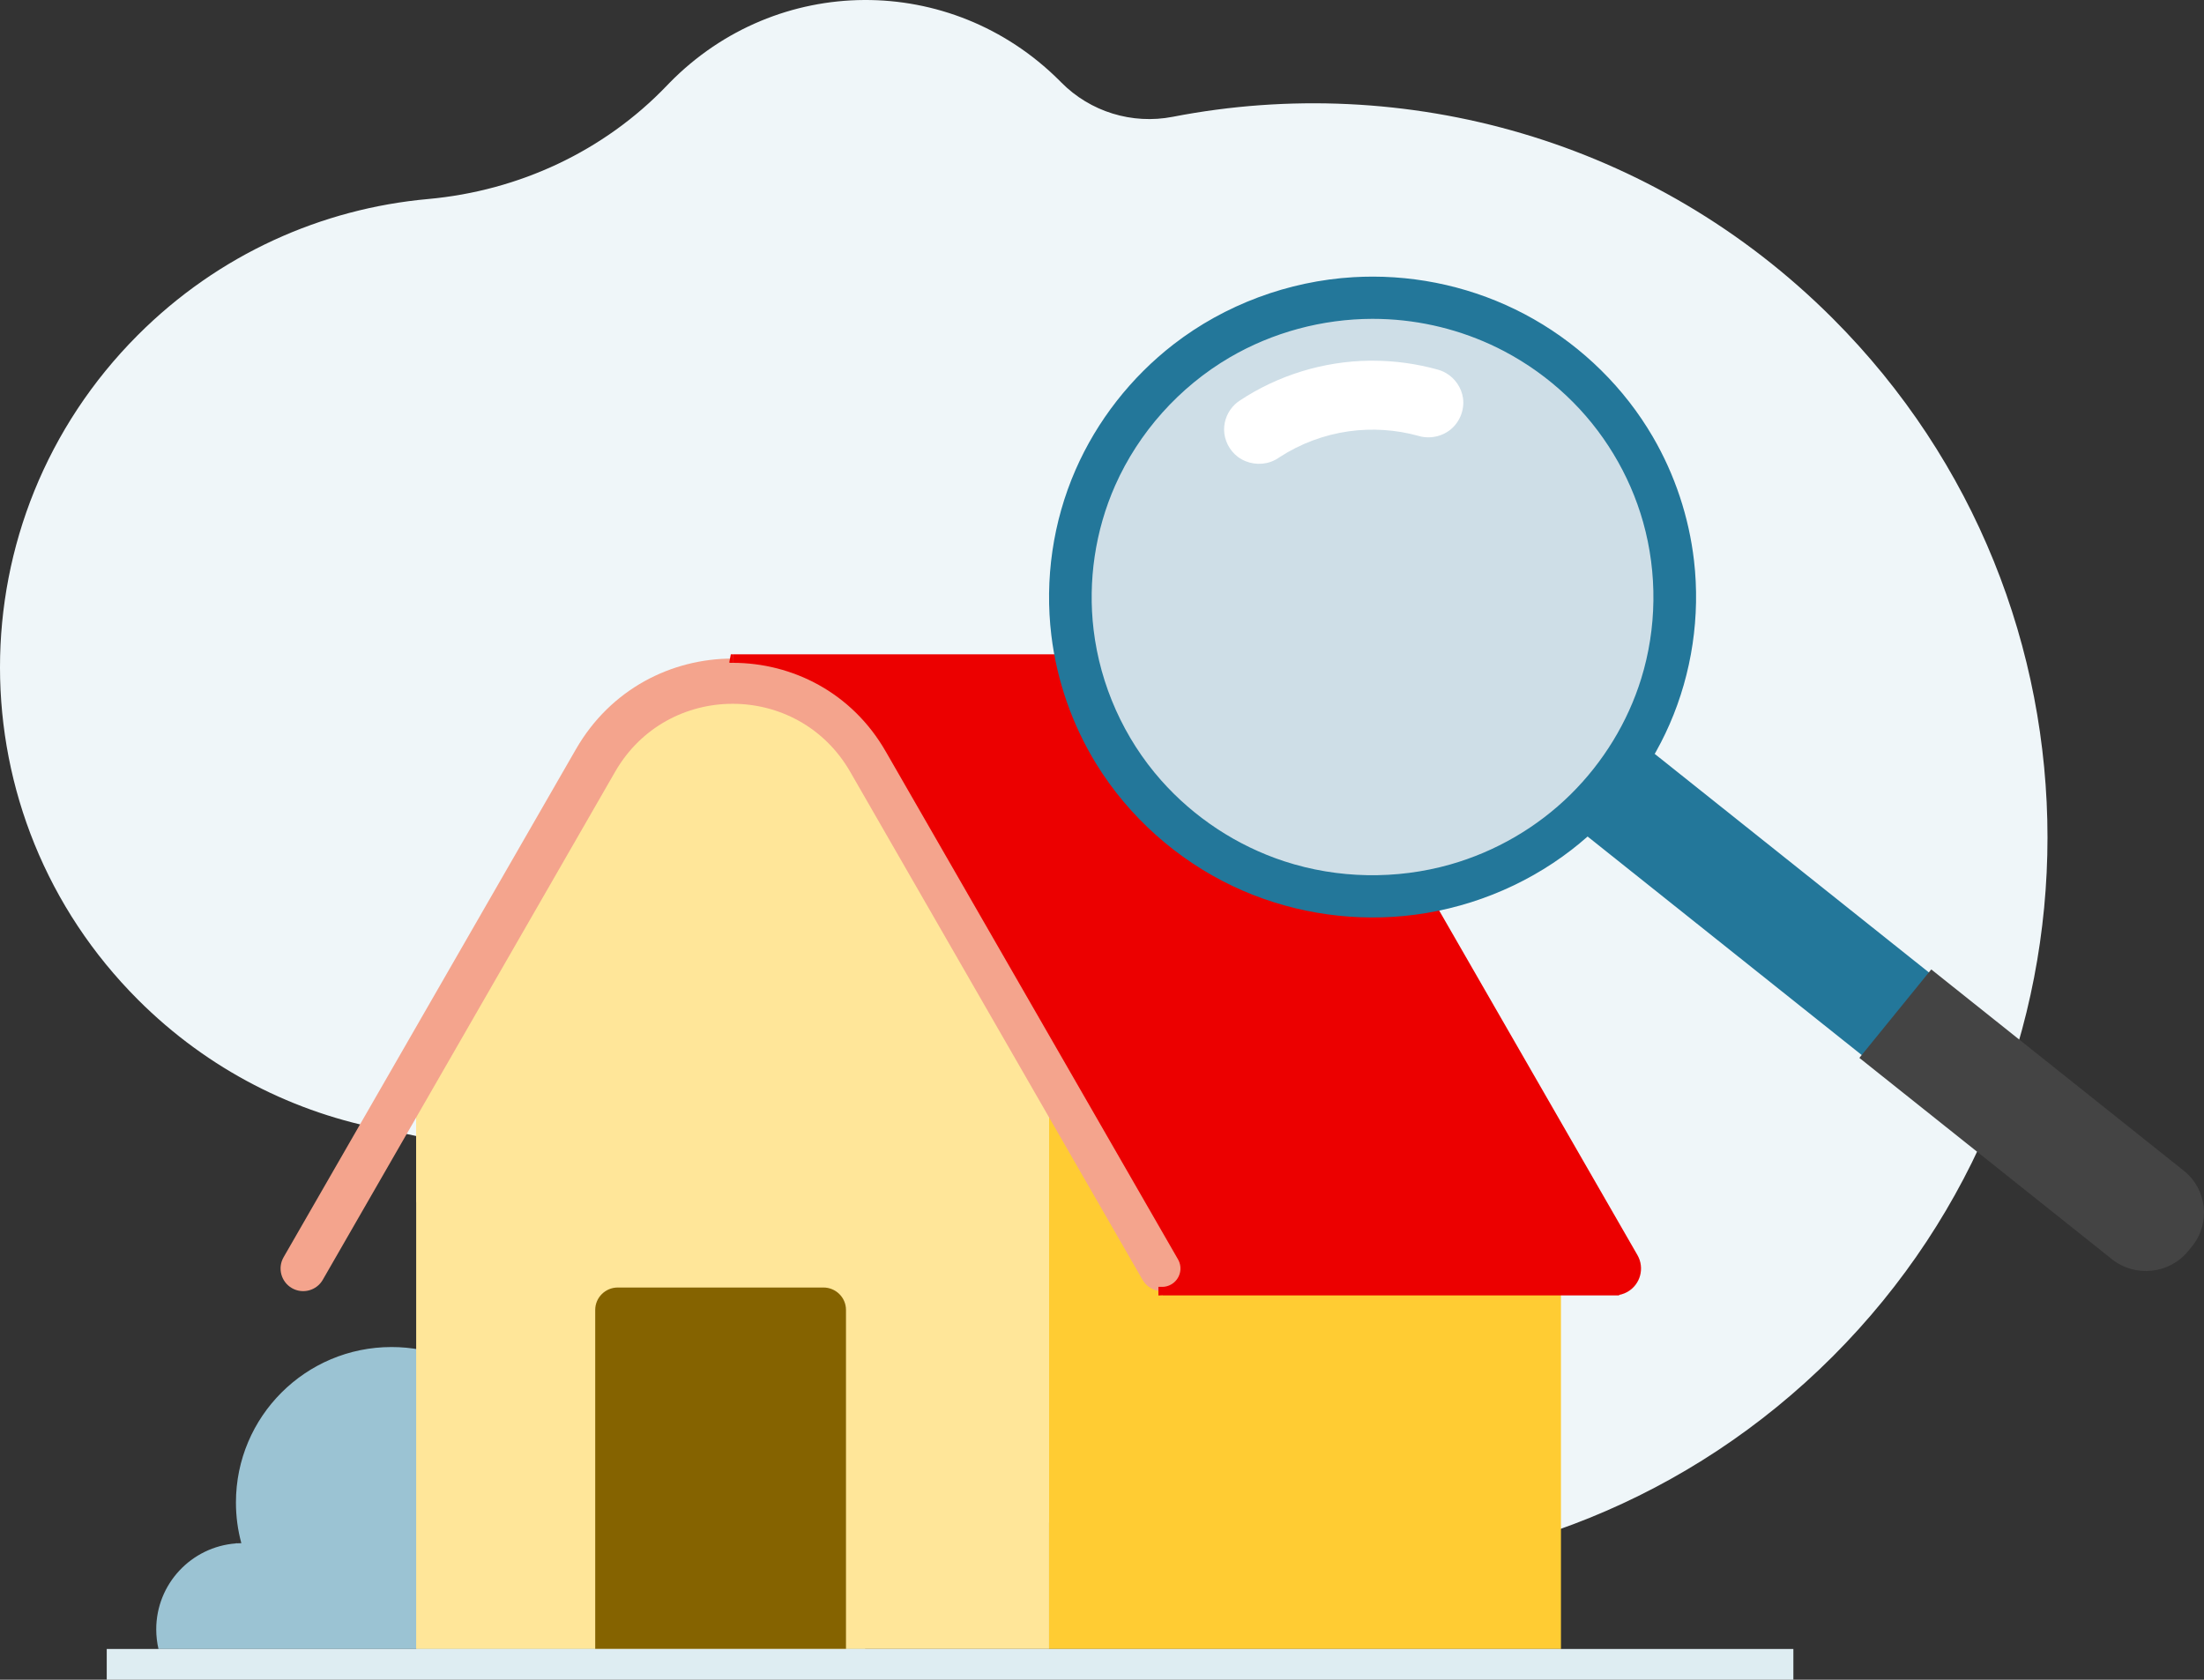
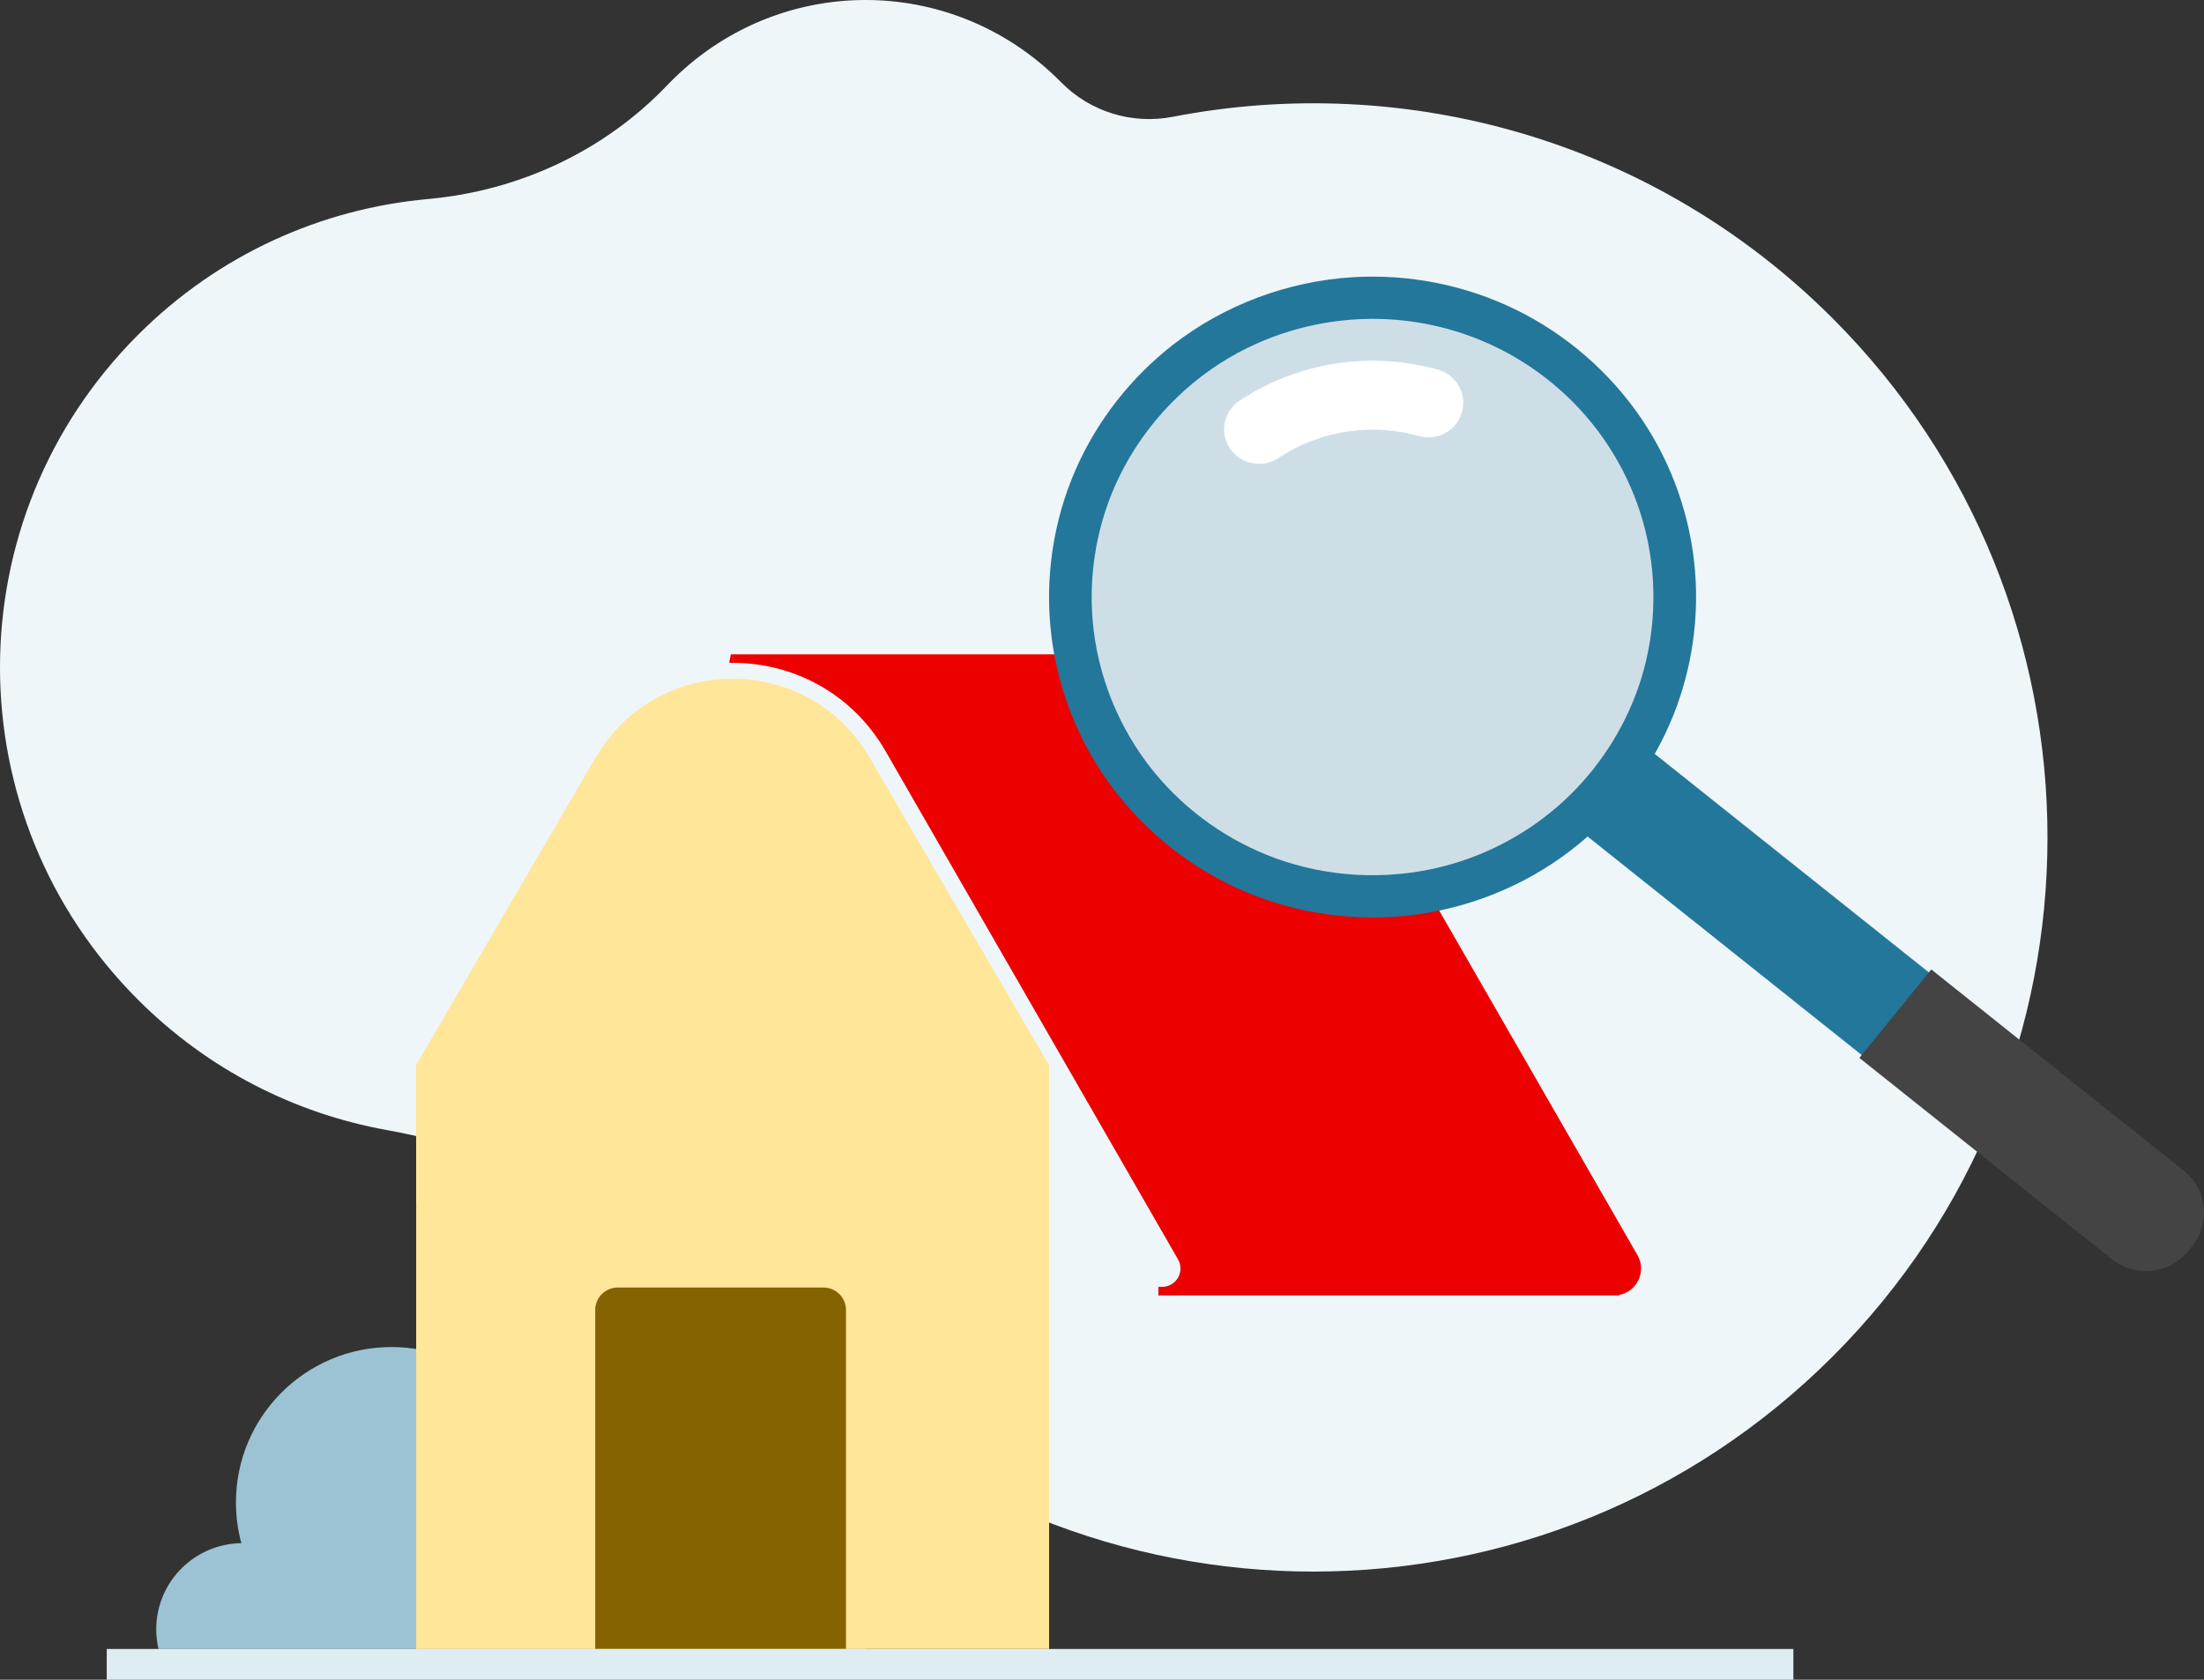
<svg xmlns="http://www.w3.org/2000/svg" width="134.339" height="102.402" viewBox="0 0 134.339 102.402" fill="none" version="1.1" id="svg18">
  <rect x="0" y="0" width="134.339" height="102.402" fill="#333333" stroke="none" />
  <defs id="defs18" />
  <path fill-rule="evenodd" clip-rule="evenodd" d="m 48.406,82.7 c -0.328,-0.328 -0.65,-0.66 -0.966,-0.995 -6.355,-6.754 -14.775,-11.162 -23.9,-12.819 -5.538,-1.006 -10.837,-3.649 -15.12,-7.93 -11.216,-11.212 -11.228,-29.293 -0.028,-40.52 4.942,-4.953 11.242,-7.72 17.703,-8.303 5.53,-0.499 10.727,-2.912 14.564,-6.927 0.05,-0.052 0.1,-0.103 0.149,-0.154 6.546,-6.678 17.136,-6.744 23.761,-0.145 0.038,0.038 0.076,0.076 0.113,0.114 1.77,1.796 4.325,2.58 6.8,2.1 14.112,-2.74 29.289,1.354 40.219,12.284 17.465,17.465 17.465,45.832 0,63.297 -17.479,17.478 -45.817,17.478 -63.295,-3e-4 z" fill="#eff6f9" id="path2" />
  <path d="m 23.865,82.121 c 4.841,0 8.835,3.624 9.412,8.306 0.53,-0.18 1.098,-0.277 1.688,-0.277 2.904,0 5.257,2.352 5.257,5.253 0,0.272 -0.021,0.539 -0.061,0.801 l 8.748,0.72 v 0 c 2.041,0 3.709,1.594 3.826,3.605 H 9.66 c -0.089,-0.385 -0.137,-0.786 -0.137,-1.198 0,-2.767 2.141,-5.034 4.858,-5.238 v -0.013 l 0.089,0.007 c 0.079,-0.005 0.159,-0.008 0.24,-0.009 -0.215,-0.79 -0.329,-1.622 -0.329,-2.481 0,-5.234 4.246,-9.476 9.484,-9.476 z" fill="#9bc3d3" id="path3" />
  <path d="m 25.367,64.94 10.958,-18.779 c 3.722,-6.378 12.94,-6.378 16.661,1e-4 l 10.958,18.779 v 35.59 c -12.859,0 -25.718,0 -38.577,0 z" fill="#ffe699" id="path4" />
-   <path d="m 63.944,67.925 h 27.913 l 3.287,5.601 v 27.003 h -31.2 z" fill="#ffcc33" id="path5" />
-   <path fill-rule="evenodd" clip-rule="evenodd" d="m 36.325,46.16 -10.958,18.779 v 8.395 l 13.734,-23.536 c 2.637,-4.52 7.46,-6.504 12.016,-5.953 -4.341,-3.935 -11.595,-3.163 -14.792,2.316 z" fill="#ffe699" id="path6" />
-   <path fill-rule="evenodd" clip-rule="evenodd" d="m 51.821,47.051 c -3.18,-5.526 -11.149,-5.526 -14.328,0 l -17.819,30.971 c -0.38,0.66 -1.222,0.887 -1.882,0.507 -0.659,-0.38 -0.886,-1.223 -0.506,-1.883 l 17.819,-30.971 c 4.239,-7.368 14.864,-7.368 19.103,0 l 17.82,30.971 c 0.379,0.66 0.153,1.503 -0.507,1.883 -0.659,0.38 -1.502,0.153 -1.881,-0.507 z" fill="#f4a48d" id="path7" />
-   <path d="m 44.547,40.149 c 0.036,-4e-4 0.072,-5e-4 0.107,-5e-4 h -0.108 z" fill="#ec0000" id="path8" />
+   <path fill-rule="evenodd" clip-rule="evenodd" d="m 36.325,46.16 -10.958,18.779 v 8.395 l 13.734,-23.536 z" fill="#ffe699" id="path6" />
  <path d="m 70.867,78.712 h 27.489 c 0.022,5e-4 0.043,5e-4 0.065,0 h 0.011 v -3e-4 c 0.219,-0.007 0.44,-0.066 0.643,-0.183 0.659,-0.38 0.886,-1.223 0.506,-1.883 l -17.819,-30.971 c -2.12,-3.684 -5.836,-5.526 -9.552,-5.526 v 0.013 l -0.023,-0.013 h -27.528 c 3.715,7e-4 7.43,1.843 9.549,5.526 l 17.82,30.971 c 0.379,0.66 0.152,1.503 -0.507,1.883 -0.207,0.119 -0.431,0.179 -0.654,0.184 z" fill="#ec0000" id="path9" />
  <path d="m 44.547,40.149 c 0.036,-4e-4 0.072,-5e-4 0.107,-5e-4 h -0.108 z" stroke="#ec0000" stroke-width="0.52" stroke-linecap="round" id="path10" />
  <path d="m 70.867,78.712 h 27.489 c 0.022,5e-4 0.043,5e-4 0.065,0 h 0.011 v -3e-4 c 0.219,-0.007 0.44,-0.066 0.643,-0.183 0.659,-0.38 0.886,-1.223 0.506,-1.883 l -17.819,-30.971 c -2.12,-3.684 -5.836,-5.526 -9.552,-5.526 v 0.013 l -0.023,-0.013 h -27.528 c 3.715,7e-4 7.43,1.843 9.549,5.526 l 17.82,30.971 c 0.379,0.66 0.152,1.503 -0.507,1.883 -0.207,0.119 -0.431,0.179 -0.654,0.184 z" stroke="#ec0000" stroke-width="0.52" stroke-linecap="round" id="path11" />
  <path d="M 51.565,100.529 V 79.858 c 0,-0.754 -0.617,-1.366 -1.378,-1.366 h -12.529 c -0.761,0 -1.378,0.612 -1.378,1.366 v 20.67 z" fill="#856300" id="path12" />
  <path d="M 109.31,100.53 H 6.506 v 1.872 H 109.31 Z" fill="#deedf2" id="path13" />
  <path fill-rule="evenodd" clip-rule="evenodd" d="m 69.31,24.958 c -6.378,7.851 -5.124,19.338 2.802,25.657 7.925,6.319 19.521,5.076 25.9,-2.775 6.379,-7.851 5.124,-19.338 -2.801,-25.657 -7.926,-6.319 -19.522,-5.076 -25.901,2.775 z" fill="#cedee7" id="path14" />
  <path fill-rule="evenodd" clip-rule="evenodd" d="m 100.058,45.322 32.501,25.911 -4.092,5.037 -32.501,-25.911 z" fill="#23779a" id="path15" />
  <path fill-rule="evenodd" clip-rule="evenodd" d="m 113.333,64.494 15.393,12.272 c 1.417,1.13 3.51,0.906 4.651,-0.498 l 0.234,-0.288 c 1.141,-1.404 0.915,-3.477 -0.503,-4.607 l -15.393,-12.272 z" fill="#444444" id="path16" />
  <path fill-rule="evenodd" clip-rule="evenodd" d="m 83.695,16.864 c 3.436,0.006 6.825,0.901 9.796,2.597 2.995,1.71 5.525,4.205 7.249,7.163 1.349,2.314 2.208,4.906 2.514,7.558 0.389,3.377 -0.127,6.857 -1.489,9.973 -1.308,2.992 -3.383,5.646 -5.975,7.652 -2.921,2.26 -6.501,3.676 -10.214,4.035 -3.544,0.343 -7.186,-0.281 -10.411,-1.809 -3.427,-1.624 -6.36,-4.241 -8.337,-7.448 -1.469,-2.383 -2.409,-5.074 -2.746,-7.852 -0.414,-3.413 0.094,-6.931 1.475,-10.089 1.308,-2.993 3.385,-5.647 5.974,-7.652 3.125,-2.418 6.996,-3.857 10.952,-4.093 0.403,-0.024 0.807,-0.035 1.212,-0.035 z m -0.054,2.574 c -3.041,0.008 -6.067,0.821 -8.684,2.35 -3.076,1.798 -5.554,4.577 -6.985,7.807 -1.217,2.749 -1.671,5.821 -1.314,8.806 0.404,3.37 1.845,6.604 4.108,9.163 2.009,2.271 4.624,3.998 7.521,4.946 3.253,1.064 6.827,1.125 10.113,0.191 2.754,-0.783 5.301,-2.262 7.337,-4.274 1.981,-1.958 3.479,-4.403 4.297,-7.049 0.95,-3.07 0.996,-6.427 0.117,-9.55 -0.823,-2.924 -2.456,-5.611 -4.66,-7.691 -1.138,-1.075 -2.415,-1.992 -3.813,-2.728 -2.179,-1.147 -4.607,-1.811 -7.06,-1.945 -0.326,-0.018 -0.654,-0.026 -0.977,-0.026 z" fill="#23779a" id="path17" />
  <path fill-rule="evenodd" clip-rule="evenodd" d="m 83.702,21.989 c 1.332,0.004 2.67,0.19 3.949,0.549 l 0.166,0.054 c 0.144,0.06 0.182,0.071 0.317,0.149 0.557,0.319 0.952,0.902 1.04,1.533 0.103,0.745 -0.227,1.531 -0.848,1.982 -0.424,0.308 -0.967,0.452 -1.491,0.394 -0.166,-0.018 -0.199,-0.027 -0.38,-0.077 -1.366,-0.379 -2.824,-0.477 -4.237,-0.279 -1.504,0.21 -2.962,0.754 -4.227,1.58 -0.025,0.017 -0.05,0.033 -0.075,0.05 l -0.15,0.091 c -0.139,0.07 -0.172,0.091 -0.319,0.143 -0.659,0.233 -1.432,0.119 -1.997,-0.306 -0.512,-0.385 -0.831,-1.009 -0.839,-1.649 -0.007,-0.579 0.239,-1.155 0.667,-1.555 0.113,-0.106 0.148,-0.125 0.274,-0.217 2.358,-1.567 5.137,-2.407 7.929,-2.442 0.074,-9e-4 0.147,-0.001 0.221,-0.001 z" fill="#ffffff" id="path18" />
</svg>